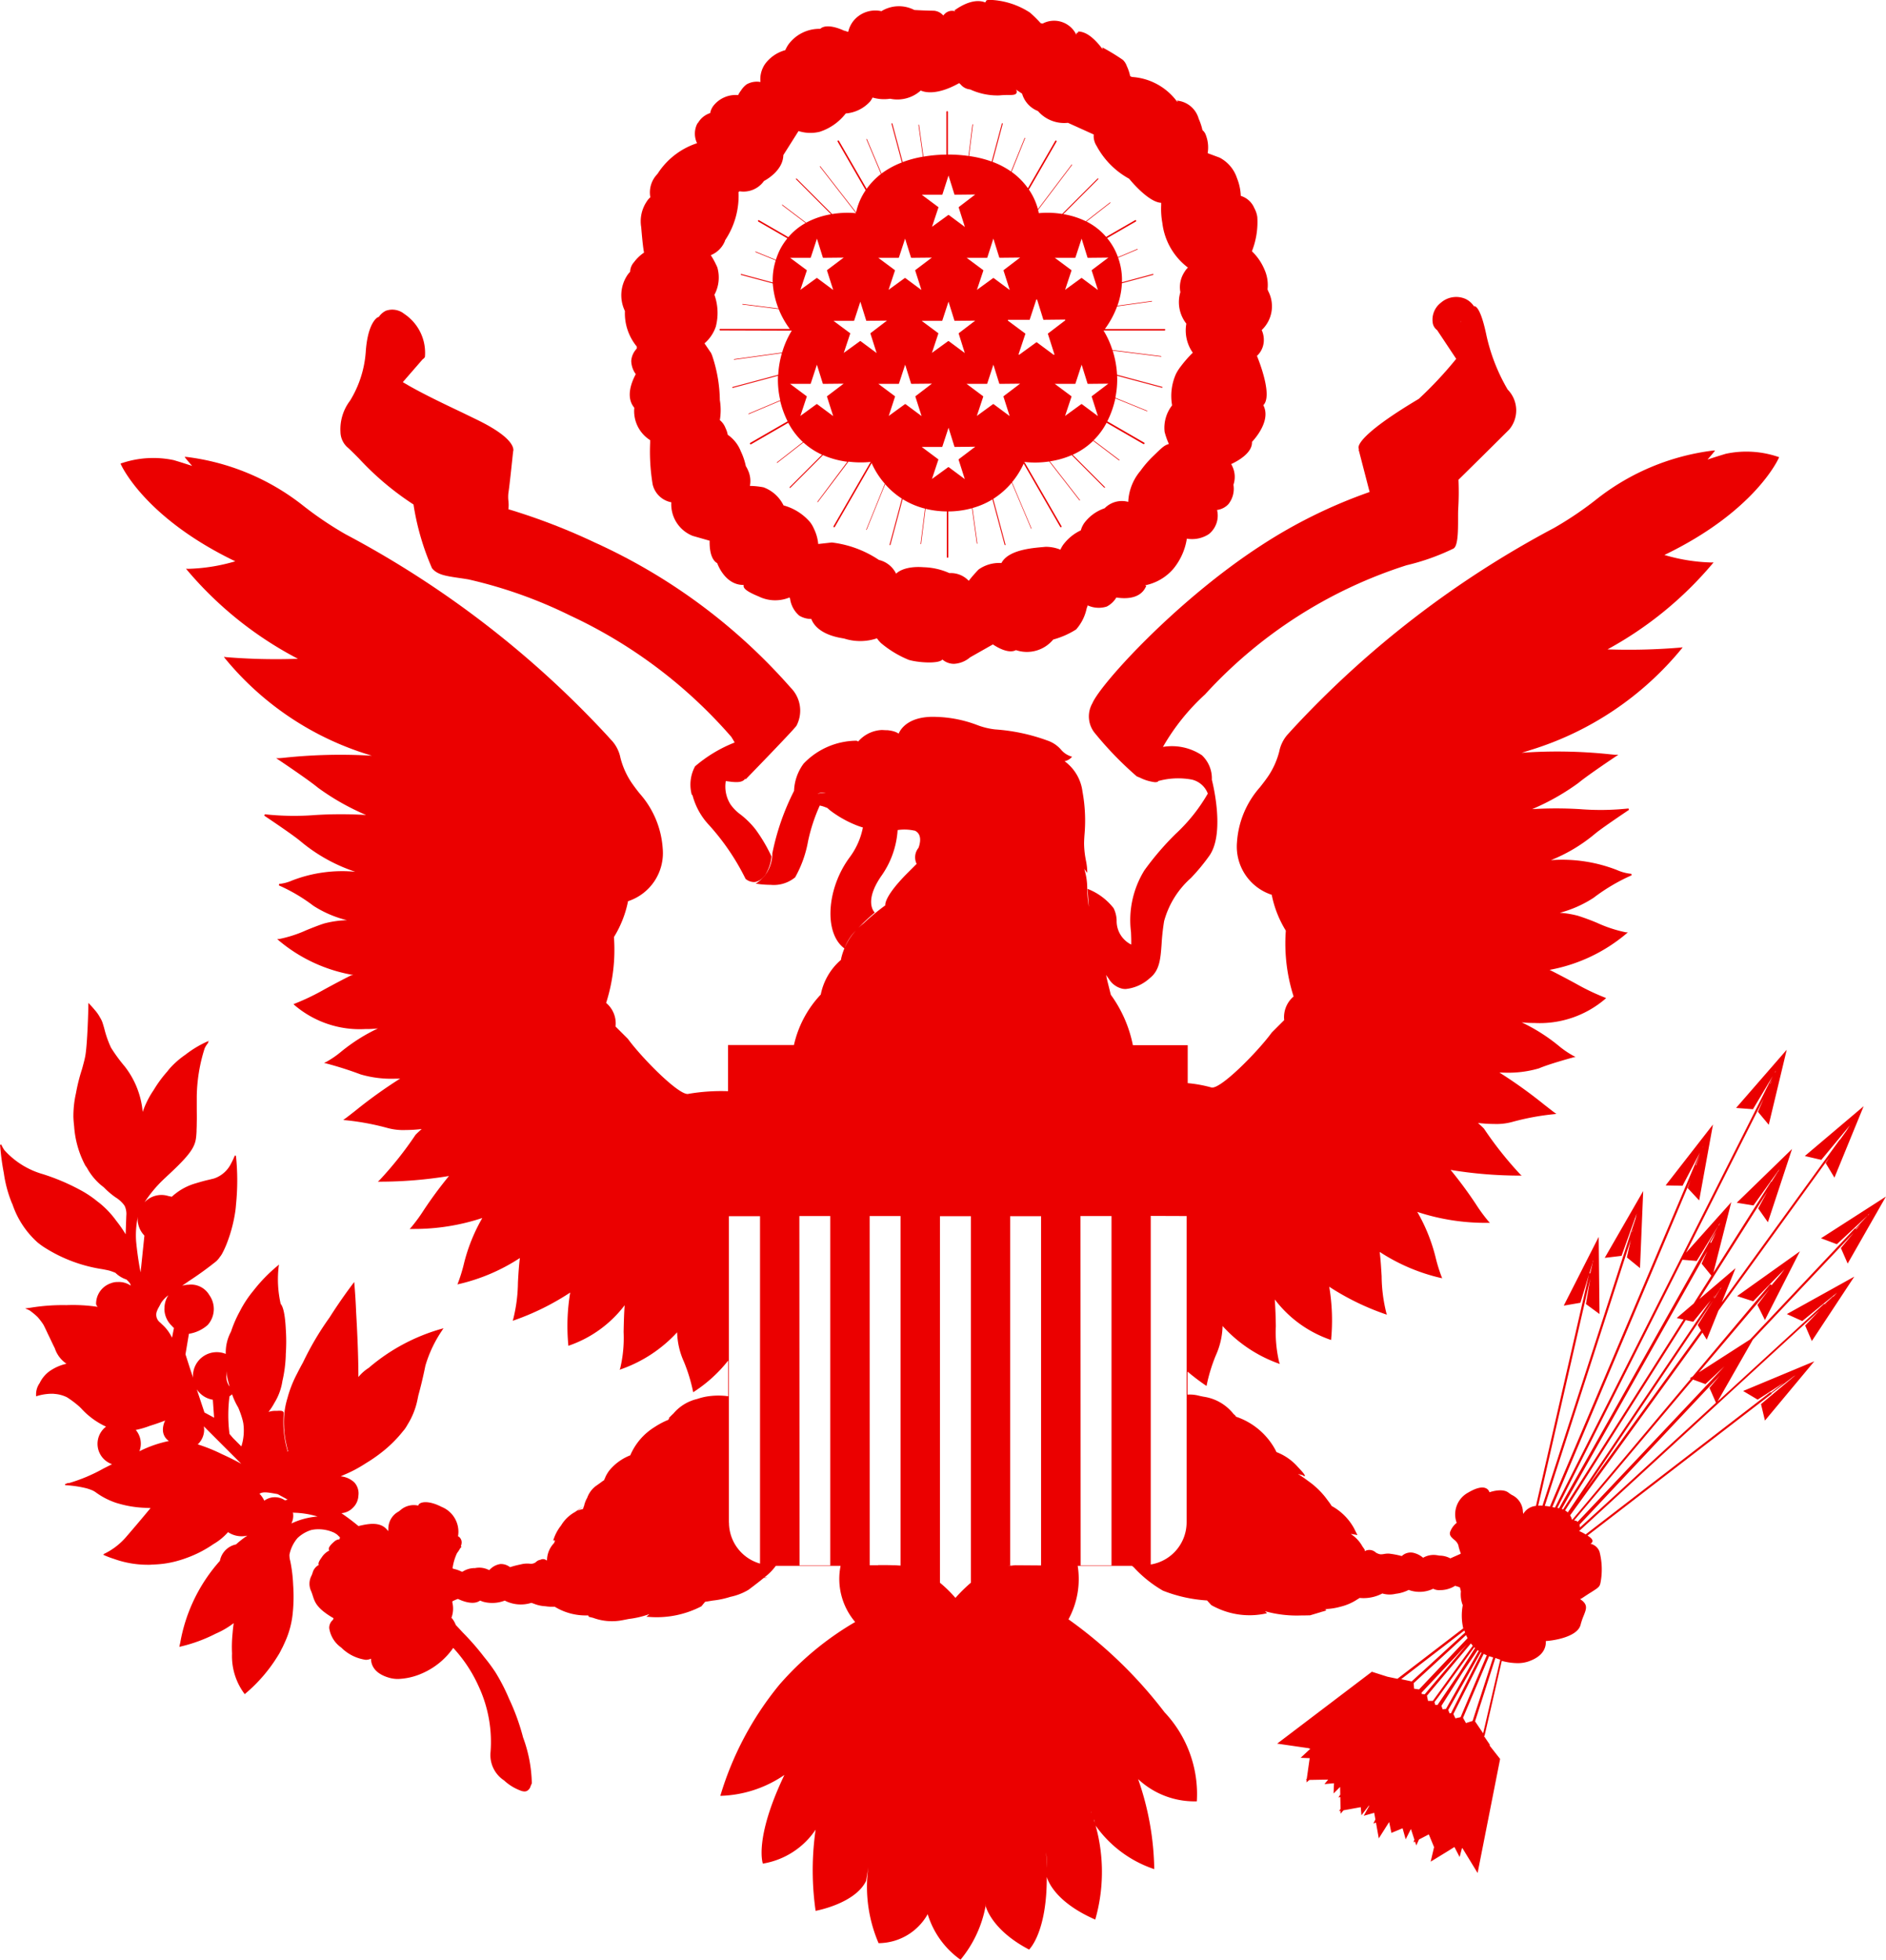
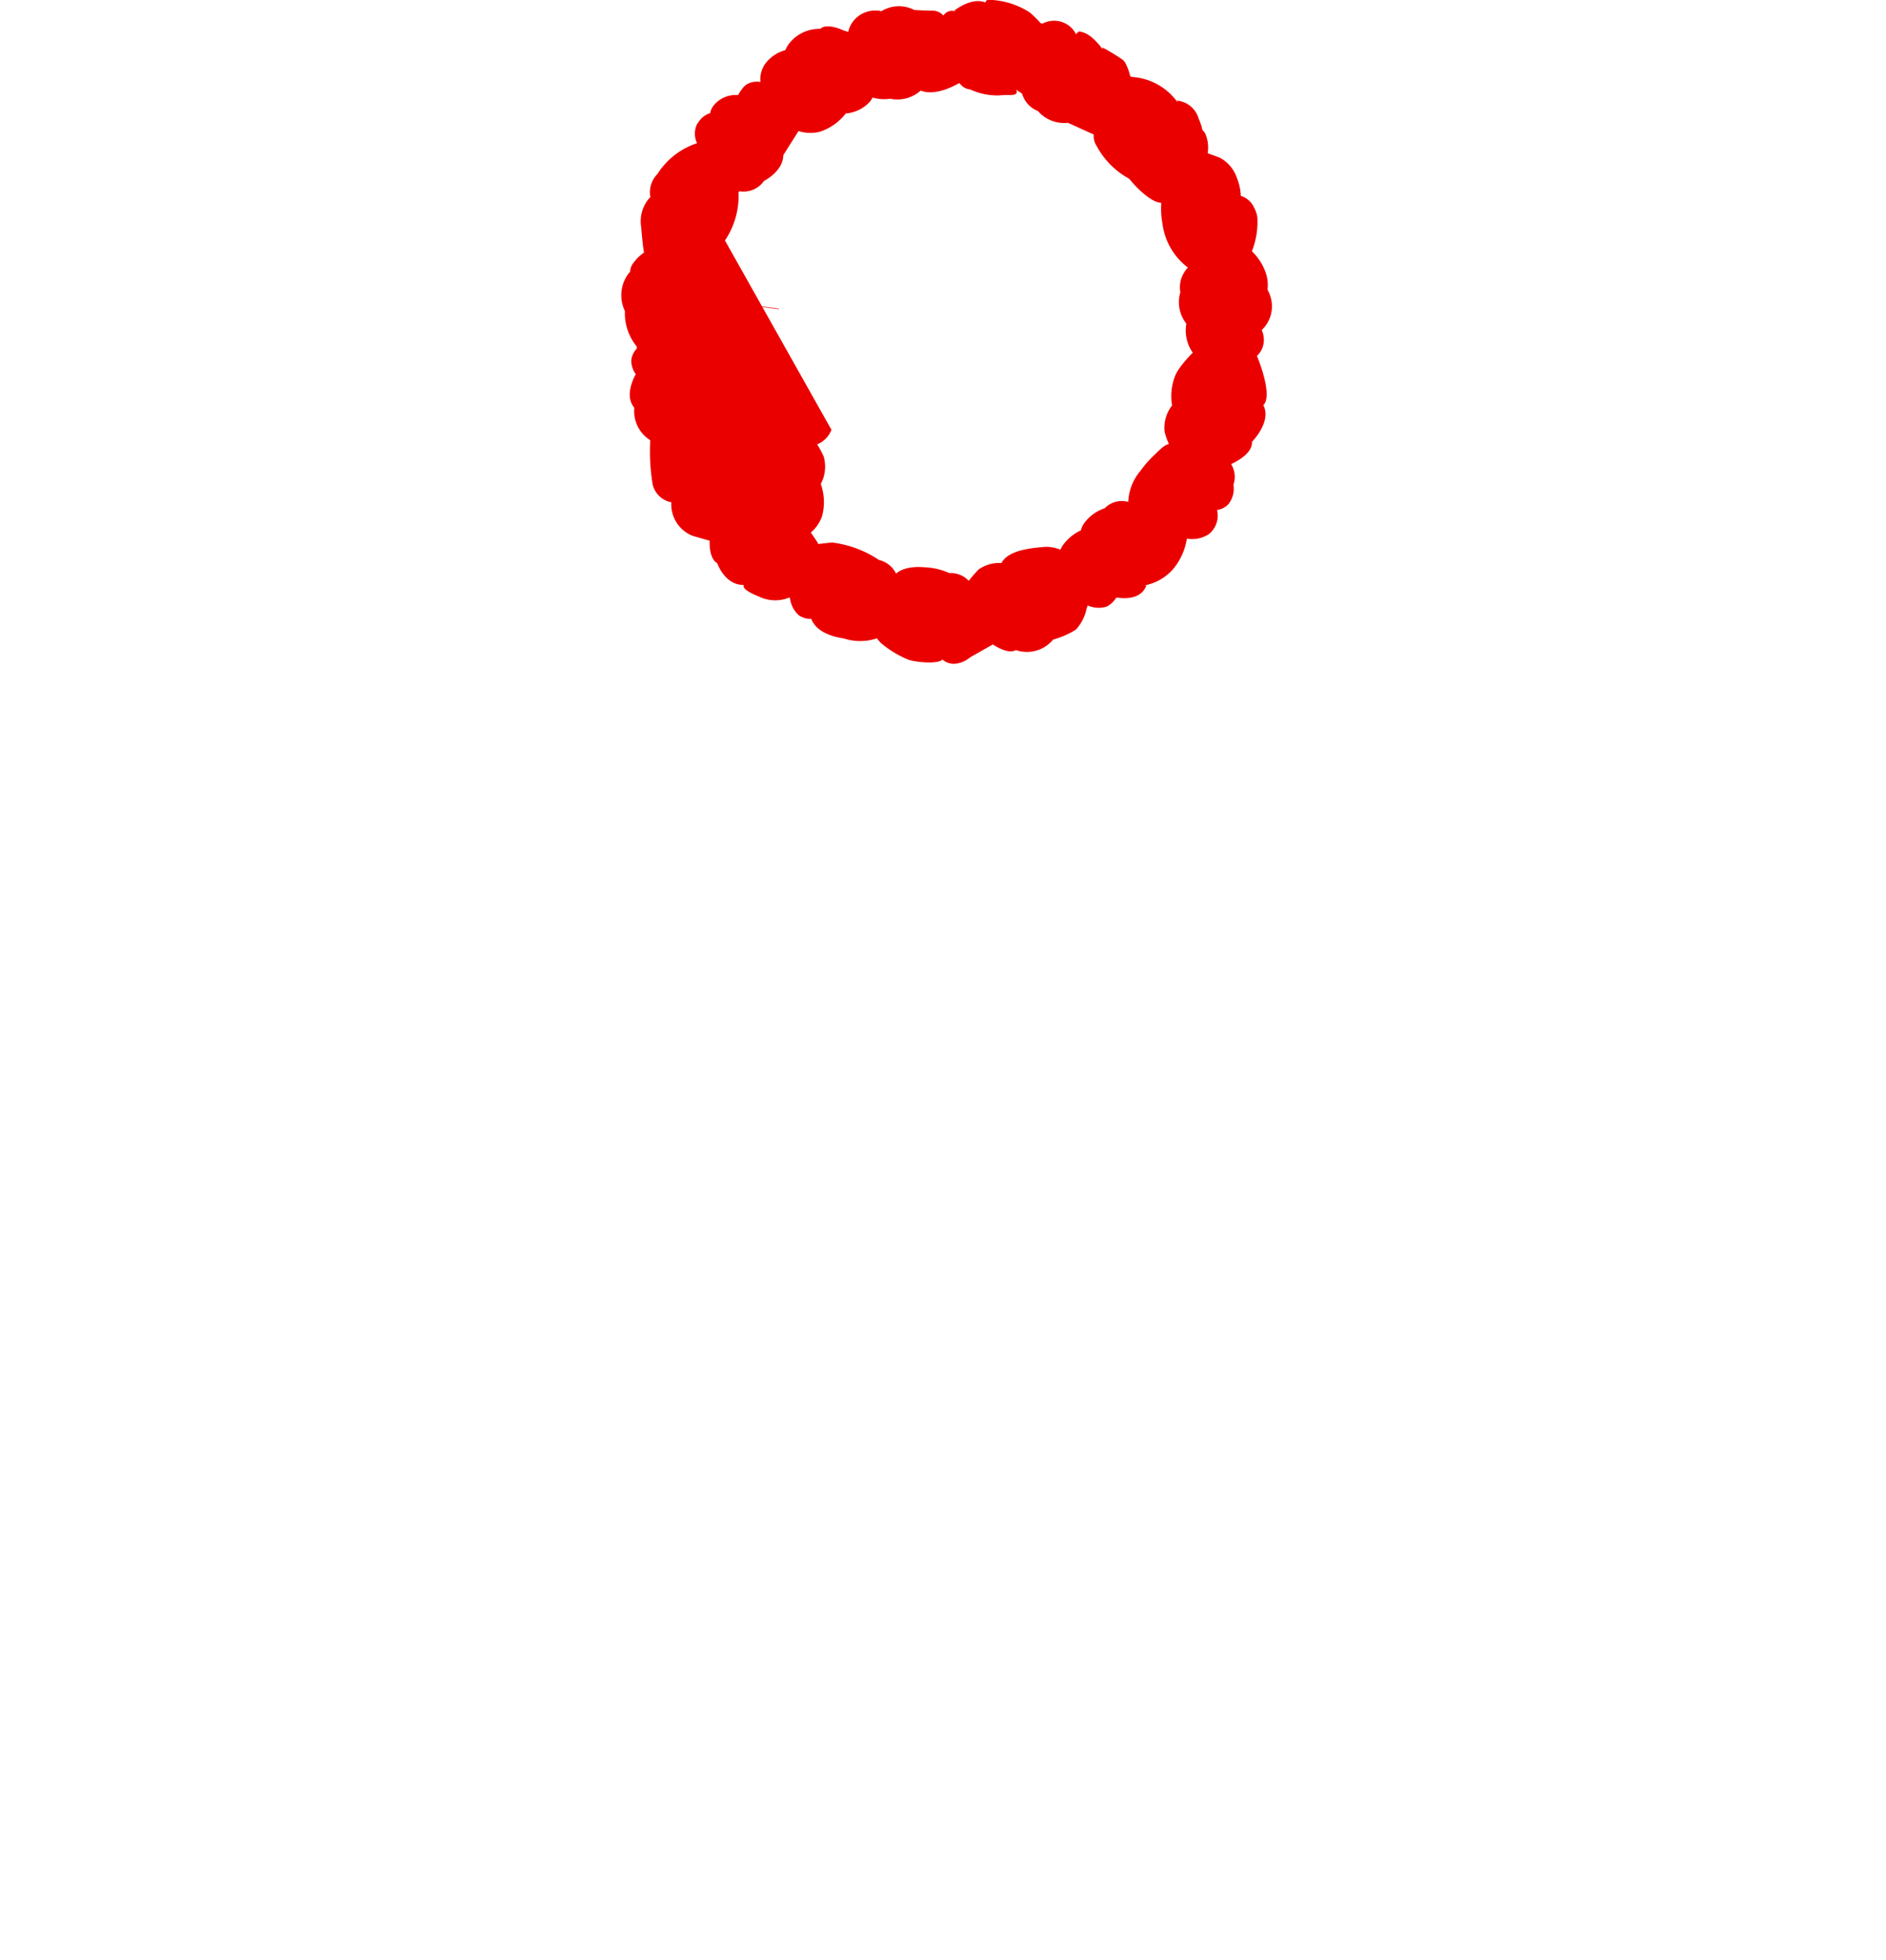
<svg xmlns="http://www.w3.org/2000/svg" width="83.361" height="86.601" viewBox="0 0 83.361 86.601">
  <g data-name="Group 129915" fill="#eb0000">
-     <path data-name="Path 11963" d="M27.743 12.137a1.6 1.6 0 0 0-.121 1.605 2.309 2.309 0 0 0 .523 1.568l.006.073-.042.06a.852.852 0 0 0-.208.507 1.036 1.036 0 0 0 .2.581c-.184.342-.456 1.01-.071 1.476l.006.008a1.517 1.517 0 0 0 .7 1.431v.123a8.86 8.86 0 0 0 .111 1.831 1.047 1.047 0 0 0 .825.792 1.5 1.5 0 0 0 .946 1.484l.749.214c-.007.174-.007.8.334.992.053.144.39.962 1.155.962h.016a.125.125 0 0 0-.006.028c-.009.093.059.232.667.48a1.657 1.657 0 0 0 1.361.046l.026.043a1.2 1.2 0 0 0 .409.76 1.013 1.013 0 0 0 .531.145c.1.271.414.681 1.323.843l.133.024a2.312 2.312 0 0 0 1.444-.011 1.646 1.646 0 0 0 .181.211 4.6 4.6 0 0 0 1.227.741c.4.122 1.324.186 1.487-.015a.775.775 0 0 0 .51.19 1.185 1.185 0 0 0 .713-.287l1.008-.571c.132.09.672.436 1.019.252a1.509 1.509 0 0 0 1.647-.467 3.718 3.718 0 0 0 1.011-.445 2.017 2.017 0 0 0 .464-.917l.024-.077c.008-.009.013-.021.021-.029h-.01c0-.014.01-.03.014-.041a1.174 1.174 0 0 0 .841.052 1.047 1.047 0 0 0 .425-.4c.368.059 1.042.082 1.3-.466l.023-.05-.053-.023a2.213 2.213 0 0 0 1.264-.746 2.757 2.757 0 0 0 .582-1.316 1.35 1.35 0 0 0 .973-.2 1.049 1.049 0 0 0 .363-1.067.834.834 0 0 0 .5-.255 1.089 1.089 0 0 0 .224-.86 1.074 1.074 0 0 0-.049-.812.645.645 0 0 0-.051-.1c.245-.112.945-.478.92-.981.127-.134.854-.951.5-1.621.412-.4-.154-1.866-.281-2.178a.949.949 0 0 0 .3-.611 1.051 1.051 0 0 0-.09-.53 1.444 1.444 0 0 0 .285-1.726l-.027-.075a1.673 1.673 0 0 0-.14-.883c-.008-.021-.018-.042-.027-.062l-.017-.035a2.349 2.349 0 0 0-.507-.7 3.519 3.519 0 0 0 .239-1.51 1.152 1.152 0 0 0-.131-.395.95.95 0 0 0-.6-.543 2.312 2.312 0 0 0-.168-.784 1.573 1.573 0 0 0-.77-.907l-.526-.195a1.509 1.509 0 0 0-.076-.789.484.484 0 0 0-.153-.229 2.544 2.544 0 0 0-.166-.5 1.1 1.1 0 0 0-.965-.805l.032.056h-.015a2.685 2.685 0 0 0-2-1.1l-.081-.034a2.011 2.011 0 0 0-.15-.449.672.672 0 0 0-.178-.276 9.411 9.411 0 0 0-.911-.553l.042.072-.026-.014-.029-.016c-.283-.373-.658-.739-1.048-.738v.053h-.065v.036c-.007 0-.013.019-.019.048a1.087 1.087 0 0 0-1.488-.487l-.084-.02a5.412 5.412 0 0 0-.476-.468 3.46 3.46 0 0 0-1.635-.554c-.208-.024-.33.006-.31.077a.13.13 0 0 0-.035.028c-.191-.079-.646-.158-1.367.361h.052l-.036.024a.448.448 0 0 0-.435.125.3.3 0 0 0-.061.071.611.611 0 0 0-.424-.214c-.281 0-.7-.023-.857-.031a1.479 1.479 0 0 0-1.455.052l.057.014a1.245 1.245 0 0 0-1.3.423 1.208 1.208 0 0 0-.221.461l-.014.018a1.245 1.245 0 0 0-.185-.06s-.728-.361-1.042-.076a1.7 1.7 0 0 0-1.391.671 1.336 1.336 0 0 0-.152.271 1.647 1.647 0 0 0-.887.6 1.186 1.186 0 0 0-.212.807.912.912 0 0 0-.612.105.99.99 0 0 0-.25.273 1.033 1.033 0 0 0-.123.2 1.256 1.256 0 0 0-1.081.456.765.765 0 0 0-.141.273l-.015.053.021.006a.972.972 0 0 0-.549.424.724.724 0 0 0-.046.058.973.973 0 0 0-.006.856 3.283 3.283 0 0 0-1.712 1.3c-.008.011-.012.021-.019.031s-.023.027-.034.043a1.166 1.166 0 0 0-.3 1.015.79.79 0 0 0-.159.187 1.567 1.567 0 0 0-.245 1.133c.059.712.1 1.007.126 1.124a1.788 1.788 0 0 0-.44.419.66.66 0 0 0-.175.43.965.965 0 0 0-.109.128Zm4.3-1.512a3.537 3.537 0 0 0 .6-2.139l.045-.035a1.108 1.108 0 0 0 1.08-.455c.1-.052.843-.463.855-1.143l.672-1.063a1.72 1.72 0 0 0 .937.032 2.385 2.385 0 0 0 1.15-.809 1.618 1.618 0 0 0 1.086-.541 1.231 1.231 0 0 0 .1-.163 1.78 1.78 0 0 0 .775.053A1.547 1.547 0 0 0 40.697 4c.151.069.688.234 1.68-.317l.02-.011.066.063a.615.615 0 0 0 .417.216 2.864 2.864 0 0 0 1.3.264 3.039 3.039 0 0 1 .374-.017c.208 0 .345 0 .38-.1a.15.15 0 0 0-.029-.141l.272.182a1.172 1.172 0 0 0 .7.767 1.532 1.532 0 0 0 1.325.52l1.141.516a.8.8 0 0 0 .124.5 3.587 3.587 0 0 0 1.441 1.455c.094.115.862 1.038 1.416 1.063v.111a3.454 3.454 0 0 0 .052.784 2.9 2.9 0 0 0 1.13 1.967.858.858 0 0 0-.141.177 1.223 1.223 0 0 0-.193.91 1.538 1.538 0 0 0 .264 1.391 1.708 1.708 0 0 0 .285 1.283 5.361 5.361 0 0 0-.54.618 2.037 2.037 0 0 0-.2.313 2.381 2.381 0 0 0-.174 1.395 1.615 1.615 0 0 0-.332 1.168 3.184 3.184 0 0 0 .19.539c-.217.061-.317.172-.68.522a4.69 4.69 0 0 0-.579.667 2.268 2.268 0 0 0-.538 1.369 1.066 1.066 0 0 0-1.043.282 1.859 1.859 0 0 0-.84.575 1.017 1.017 0 0 0-.212.4 2.062 2.062 0 0 0-.719.56 1.147 1.147 0 0 0-.183.294 1.736 1.736 0 0 0-.657-.126c-.411.044-1.6.085-1.942.7l-.013.017a1.569 1.569 0 0 0-1.005.285 6.418 6.418 0 0 0-.436.5 1.086 1.086 0 0 0-.855-.34 2.967 2.967 0 0 0-1.136-.26c-.916-.071-1.219.286-1.219.286a1.135 1.135 0 0 0-.76-.608 4.748 4.748 0 0 0-2.082-.771l-.6.067a1.959 1.959 0 0 0-.193-.68 1.317 1.317 0 0 0-.162-.279 2.355 2.355 0 0 0-1.178-.746 1.609 1.609 0 0 0-.887-.8 3.48 3.48 0 0 0-.6-.062 1.133 1.133 0 0 0-.089-.7 1.116 1.116 0 0 0-.091-.173 2.887 2.887 0 0 0-.222-.655 1.589 1.589 0 0 0-.578-.731 1.061 1.061 0 0 0-.093-.283.856.856 0 0 0-.256-.365 2.713 2.713 0 0 0 0-.885 6.406 6.406 0 0 0-.352-2l-.007-.011-.027-.065-.292-.43a1.688 1.688 0 0 0 .5-.741 2.39 2.39 0 0 0-.062-1.405 1.615 1.615 0 0 0 .13-1.206 1.222 1.222 0 0 0-.057-.126 3.331 3.331 0 0 0-.234-.418 1.131 1.131 0 0 0 .633-.644Z" />
-     <path data-name="Path 11965" d="M34.966 14.608c.006 0 .006-.008.011-.011l.015.018a3.885 3.885 0 0 0-.422.96l-2.124.294a.013.013 0 0 0 0 .025l2.114-.292a4.271 4.271 0 0 0-.163.957l-2.014.539a.02.02 0 0 0-.015.025.02.02 0 0 0 .02.015l2-.536a4 4 0 0 0 .1 1.086s-.006-.006-.01 0l-1.387.585a.013.013 0 0 0-.007.017.013.013 0 0 0 .012.008l1.387-.585v-.008a4.145 4.145 0 0 0 .329.909l-1.65.953a.033.033 0 0 0-.012.046.034.034 0 0 0 .029.017.031.031 0 0 0 .017 0l1.646-.951a3.143 3.143 0 0 0 .648.852l-1.153.9a.013.013 0 0 0 0 .018.012.012 0 0 0 .01 0h.008l1.155-.9a3.134 3.134 0 0 0 .825.541l-1.431 1.432a.021.021 0 0 0 0 .029.021.021 0 0 0 .029 0l1.442-1.443a3.935 3.935 0 0 0 1.078.293l-1.322 1.765a.012.012 0 0 0 0 .018h.008a.012.012 0 0 0 .01 0l1.352-1.788a4.3 4.3 0 0 0 .981.012l-1.639 2.839a.033.033 0 0 0 .012.046.032.032 0 0 0 .017 0 .033.033 0 0 0 .029-.017l1.625-2.816a3.592 3.592 0 0 0 .584.913l-.822 2.024a.013.013 0 0 0 .007.017.013.013 0 0 0 .012-.008l.818-2.012a3.536 3.536 0 0 0 .738.636l-.544 2.032a.021.021 0 0 0 .014.025h.005a.02.02 0 0 0 .019-.015l.541-2.019a3.472 3.472 0 0 0 .986.418l-.194 1.556a.013.013 0 0 0 .011.014.012.012 0 0 0 .013-.011l.194-1.552a4.012 4.012 0 0 0 .94.117v2.007a.034.034 0 1 0 .067 0v-2.006a4 4 0 0 0 1.045-.142l.216 1.558a.012.012 0 0 0 .012.011.013.013 0 0 0 .011-.015l-.216-1.562a3.475 3.475 0 0 0 .883-.382l.538 2.006a.02.02 0 0 0 .019.015h.005a.021.021 0 0 0 .014-.025l-.541-2.019a3.549 3.549 0 0 0 .816-.715l.856 2.029a.013.013 0 0 0 .012.008.012.012 0 0 0 .007-.017l-.861-2.04a3.565 3.565 0 0 0 .516-.824l1.613 2.794a.034.034 0 0 0 .029.017.033.033 0 0 0 .017 0 .033.033 0 0 0 .012-.046l-1.632-2.825h-.011v-.013a4.254 4.254 0 0 0 1.1-.02l1.339 1.72a.012.012 0 0 0 .01 0h.008a.013.013 0 0 0 0-.018l-1.329-1.708a3.891 3.891 0 0 0 .969-.275l1.435 1.437a.022.022 0 0 0 .014.006.02.02 0 0 0 .014-.034l-1.424-1.426a3.118 3.118 0 0 0 .916-.623s0 .01 0 .014l1.133.857a.01.01 0 0 0 .008 0 .013.013 0 0 0 .008-.023l-1.133-.857h-.012a3.135 3.135 0 0 0 .579-.781l1.63.942a.031.031 0 0 0 .017 0 .034.034 0 0 0 .029-.017.033.033 0 0 0-.012-.046l-1.632-.943a4.142 4.142 0 0 0 .356-1.013l1.4.568a.013.013 0 0 0 0-.025l-1.4-.57a3.966 3.966 0 0 0 .078-.972l1.979.529h.005a.02.02 0 0 0 .019-.015.02.02 0 0 0-.014-.025l-1.991-.533a4.284 4.284 0 0 0-.194-1.066l2.14.267a.013.013 0 0 0 0-.025l-2.152-.269a3.849 3.849 0 0 0-.389-.857l.006-.006h2.69a.034.034 0 0 0 0-.067h-2.638a4.038 4.038 0 0 0 .54-1l1.532-.212a.012.012 0 0 0 .01-.014.012.012 0 0 0-.014-.011l-1.517.21a3.387 3.387 0 0 0 .2-.994l1.377-.369a.02.02 0 0 0-.01-.039l-1.365.366a2.9 2.9 0 0 0-.169-1.086l.859-.363a.013.013 0 0 0-.01-.023l-.856.362a3.083 3.083 0 0 0-.165-.374 2.775 2.775 0 0 0-.315-.468l1.27-.733a.034.034 0 0 0 .012-.046.033.033 0 0 0-.046-.012l-1.279.738a2.8 2.8 0 0 0-.869-.679l1.055-.822a.013.013 0 0 0-.016-.02l-1.065.83a3.624 3.624 0 0 0-1-.315l1.544-1.544a.02.02 0 1 0-.028-.028l-1.564 1.563a4.117 4.117 0 0 0-1.034-.034s-.008-.055-.03-.144l1.5-1.984a.013.013 0 0 0 0-.018.012.012 0 0 0-.018 0l-1.489 1.969a2.886 2.886 0 0 0-.4-.866l1.224-2.12a.034.034 0 0 0-.058-.033l-1.209 2.094a3.1 3.1 0 0 0-.723-.723l.6-1.485a.013.013 0 0 0-.007-.017.013.013 0 0 0-.017.007l-.6 1.48a3.625 3.625 0 0 0-.817-.427l.451-1.682a.02.02 0 1 0-.039-.01l-.45 1.679a4.808 4.808 0 0 0-1-.243l.173-1.391a.013.013 0 0 0-.011-.014.014.014 0 0 0-.014.011l-.173 1.39a6.559 6.559 0 0 0-.91-.063V4.951a.034.034 0 1 0-.067 0V6.83a6.52 6.52 0 0 0-1.013.09l-.195-1.4a.012.012 0 0 0-.014-.011.013.013 0 0 0-.011.015l.194 1.4a4.8 4.8 0 0 0-.892.238l-.455-1.7a.02.02 0 0 0-.039.01l.457 1.707a3.68 3.68 0 0 0-.9.49l-.642-1.52a.012.012 0 0 0-.017-.007.013.013 0 0 0-.007.017l.644 1.527a3.1 3.1 0 0 0-.634.658l-1.224-2.119a.033.033 0 1 0-.058.033l1.239 2.146a2.758 2.758 0 0 0-.423.976l-1.579-2.029a.013.013 0 1 0-.02.016l1.593 2.047v.005a4.122 4.122 0 0 0-1.054.038L35.213 7.89a.02.02 0 0 0-.028.028l1.547 1.548a3.545 3.545 0 0 0-1.1.373l-1.048-.793a.013.013 0 0 0-.015.021l1.039.786a2.764 2.764 0 0 0-.763.625l-1.294-.747a.033.033 0 0 0-.033.058l1.285.742a2.8 2.8 0 0 0-.308.459 3.052 3.052 0 0 0-.2.489l-.89-.363a.013.013 0 0 0-.017.007.013.013 0 0 0 .007.017l.892.363a2.909 2.909 0 0 0-.133.976l-1.388-.372a.02.02 0 1 0-.01.039l1.4.375a3.828 3.828 0 0 0 .752 2.01h-3.077a.034.034 0 0 0 0 .067Zm6.958-6.853.26.832a.022.022 0 0 0 .021.016l.9-.01-.722.552a.023.023 0 0 0-.008.025l.273.857-.71-.527a.02.02 0 0 0-.013 0 .023.023 0 0 0-.013 0l-.717.52.282-.849a.022.022 0 0 0-.008-.025l-.727-.542h.892a.022.022 0 0 0 .021-.015Zm1.983 2.786.26.832a.023.023 0 0 0 .021.016l.9-.009-.723.551a.023.023 0 0 0-.008.025l.274.857-.709-.527a.023.023 0 0 0-.013 0 .024.024 0 0 0-.013 0l-.716.521.283-.85a.023.023 0 0 0-.008-.025l-.728-.541h.892a.023.023 0 0 0 .021-.015Zm-1.528 9.747a.023.023 0 0 0-.008.025l.273.855-.709-.527a.02.02 0 0 0-.013 0 .02.02 0 0 0-.013 0l-.717.521.282-.849a.023.023 0 0 0-.008-.025l-.727-.542h.892a.022.022 0 0 0 .021-.015l.273-.833.26.833a.023.023 0 0 0 .021.015l.9-.01Zm-2.82-2.761a.023.023 0 0 0-.008-.025l-.728-.543h.891a.022.022 0 0 0 .021-.015l.273-.833.26.832a.023.023 0 0 0 .022.016l.9-.009-.721.552a.022.022 0 0 0-.008.025l.273.856-.709-.527a.024.024 0 0 0-.013 0 .021.021 0 0 0-.013 0l-.717.521Zm3.085-1.93-.71-.526a.022.022 0 0 0-.013 0 .022.022 0 0 0-.013 0l-.717.52.282-.85a.023.023 0 0 0-.008-.025l-.727-.541h.892a.022.022 0 0 0 .021-.015l.273-.833.26.832a.023.023 0 0 0 .021.016l.9-.009-.722.551a.023.023 0 0 0-.008.025Zm-2.183-3.667a.023.023 0 0 0-.008.025l.274.857-.711-.527a.023.023 0 0 0-.013 0 .022.022 0 0 0-.013 0l-.716.521.282-.85a.023.023 0 0 0-.008-.025l-.728-.541h.892a.022.022 0 0 0 .021-.015l.272-.832.26.832a.023.023 0 0 0 .021.016l.9-.009Zm-2.157 2.244.9-.009-.722.551a.022.022 0 0 0-.008.025l.273.857-.709-.526a.024.024 0 0 0-.013 0 .022.022 0 0 0-.013 0l-.717.52.283-.85a.023.023 0 0 0-.008-.025l-.728-.541h.892a.023.023 0 0 0 .021-.015l.272-.832.259.832a.023.023 0 0 0 .021.016Zm-1.742 3.328a.022.022 0 0 0-.008.025l.273.856-.71-.527a.024.024 0 0 0-.013 0 .021.021 0 0 0-.013 0l-.715.521.282-.849a.023.023 0 0 0-.008-.025l-.728-.543h.892a.023.023 0 0 0 .021-.015l.272-.833.26.832a.023.023 0 0 0 .022.016l.9-.009Zm0-5.572a.023.023 0 0 0-.008.025l.274.857-.709-.527a.023.023 0 0 0-.013 0 .024.024 0 0 0-.013 0l-.716.521.283-.85a.022.022 0 0 0-.008-.025l-.729-.541h.893a.022.022 0 0 0 .021-.015l.272-.832.26.832a.023.023 0 0 0 .021.016l.9-.009Zm7.8 5.572a.022.022 0 0 0-.008.025l.273.856-.71-.527a.024.024 0 0 0-.013 0 .021.021 0 0 0-.013 0l-.715.521.282-.849a.023.023 0 0 0-.008-.025l-.727-.543h.892a.022.022 0 0 0 .021-.015l.272-.833.259.832a.023.023 0 0 0 .022.016l.9-.009Zm3.9-5.572a.023.023 0 0 0-.008.025l.273.857-.709-.527a.022.022 0 0 0-.013 0 .024.024 0 0 0-.013 0l-.715.521.281-.85a.022.022 0 0 0-.008-.025l-.728-.541h.892a.023.023 0 0 0 .021-.015l.272-.832.26.832a.02.02 0 0 0 .022.016l.9-.009Zm0 5.572a.022.022 0 0 0-.008.025l.273.856-.709-.527a.024.024 0 0 0-.013 0 .021.021 0 0 0-.013 0l-.716.521.283-.849a.023.023 0 0 0-.008-.025l-.729-.543h.892a.023.023 0 0 0 .021-.015l.273-.833.26.832a.021.021 0 0 0 .021.016l.9-.009Zm-2.461-4.257a.023.023 0 0 1 .021-.015.023.023 0 0 1 .021.016l.275.883.946-.01a.023.023 0 0 1 .021.015.023.023 0 0 1-.008.025l-.763.582.289.908a.023.023 0 0 1-.008.025.022.022 0 0 1-.013 0 .023.023 0 0 1-.013 0l-.752-.558-.759.551a.023.023 0 0 1-.026 0 .022.022 0 0 1-.008-.025l.3-.9-.77-.572a.023.023 0 0 1-.008-.025.023.023 0 0 1 .021-.015h.943Z" />
-     <path data-name="Path 11966" d="M15.337 19.745c.128.109.305.288.53.514a12.689 12.689 0 0 0 2.41 2.03 11.276 11.276 0 0 0 .818 2.816c.231.288.606.343 1.175.427.132.019.281.041.44.068a20.322 20.322 0 0 1 4.5 1.6 21.369 21.369 0 0 1 7.113 5.355s.065.1.149.25a6.114 6.114 0 0 0-1.75 1.052 1.7 1.7 0 0 0-.142 1.269l.027-.006v.006a3.043 3.043 0 0 0 .675 1.264 10.358 10.358 0 0 1 1.668 2.432v.005a.6.6 0 0 0 .369.144.476.476 0 0 0 .075-.006.737.737 0 0 0 .493-.421 1.789 1.789 0 0 0 .212-.706 7.022 7.022 0 0 0-.7-1.188 3.75 3.75 0 0 0-.667-.663 1.913 1.913 0 0 1-.445-.449 1.478 1.478 0 0 1-.207-1.029c.379.053.711.1.853-.1l.03.019c.086-.088 2.1-2.158 2.242-2.366a1.434 1.434 0 0 0-.258-1.68 25.564 25.564 0 0 0-8.659-6.414 27.324 27.324 0 0 0-3.817-1.469 1.563 1.563 0 0 0 0-.374 1.572 1.572 0 0 1 0-.342c.042-.248.167-1.432.2-1.753a.458.458 0 0 0 .008-.078c.02-.048.166-.526-1.474-1.347-.224-.112-.5-.243-.822-.4-.825-.392-1.848-.878-2.579-1.322l.877-1.008a.307.307 0 0 0 .1-.1 2.065 2.065 0 0 0-.912-1.906.842.842 0 0 0-.817-.138.8.8 0 0 0-.319.288v-.018l-.04.02c-.018.009-.442.235-.528 1.536a4.749 4.749 0 0 1-.694 2.147 2.087 2.087 0 0 0-.422 1.389.933.933 0 0 0 .288.652Zm16.311 14.7Z" />
-     <path data-name="Path 11967" d="m80.083 59.249 1.876-2.845-2.98 1.654.682.308 1.536-1.254-.164.172c-.008 0-.016-.007-.023 0l-.362.331a.043.043 0 0 0-.042.008l-4.692 4.3 1.563-2.737 4.452-4.717-.562.671.3.686 1.69-2.959-2.868 1.841.7.263 1.369-1.273-.551.582a.045.045 0 0 0-.039.012l-4.612 4.886-2.266 1.455 3.12-3.682-.533.7.332.67 1.547-3.036-2.777 1.978.712.23 1.386-1.418-.179.236-.4.476a.041.041 0 0 0-.013-.024.047.047 0 0 0-.066.006l-3.4 4.042-.131.084.046.017-5.249 6.243v-.005a.65.65 0 0 0-.086-.2l5.849-8.072.19.311.52-1.291 4.9-6.765-.162.255.386.641 1.291-3.154-2.6 2.2.729.17 1.264-1.527-.155.244-.283.392a.047.047 0 0 0-.025.015l-5.2 7.17.608-1.51-1.6 1.365 3-4.736-.4.73.43.612 1.067-3.236-2.444 2.375.739.119 1.154-1.613-.066.122h-.01l-.281.442a.047.047 0 0 0-.033.02l-2.535 4 .79-3.116-2 2.234 3.436-6.816-.258.588.479.574.794-3.314-2.238 2.571.746.057.871-1.46-.179.354-1.455 2.887-2.442 4.837-.024.027h.01l-5.533 10.955-.055-.01-.061-.011 6.106-14.434-.126.337.51.547.61-3.353-2.093 2.69.748.016.77-1.47-6.632 15.644a3.263 3.263 0 0 0-.227-.032l3.8-11.747-.172.77.581.472.141-3.405-1.7 2.953.743-.088.669-1.866-.05.222-.2.6s-.006 0-.007.008l-1.49 4.611-2.417 7.46a1.718 1.718 0 0 0-.189 0l2.3-10.029-.19 1.123.6.44-.036-3.408-1.544 3.038.737-.127.375-1.247-2.341 10.222a.72.72 0 0 0-.563.358c0-.042-.009-.073-.012-.088a.858.858 0 0 0-.5-.759c-.048-.033-.1-.065-.143-.1-.254-.191-.717-.054-.837-.014a.286.286 0 0 0-.15-.174c-.17-.083-.436-.02-.789.187a1.091 1.091 0 0 0-.509 1.339.89.89 0 0 0-.27.35c-.09.179.03.284.147.386a.545.545 0 0 1 .2.262v.019a2.6 2.6 0 0 0 .106.339c-.022.015-.037.023-.037.023l-.428.19a1 1 0 0 0-.477-.121c-.04-.007-.076-.014-.121-.02a.925.925 0 0 0-.605.114.983.983 0 0 0-.363-.2.571.571 0 0 0-.58.125 3.83 3.83 0 0 0-.551-.107.929.929 0 0 0-.239.017.811.811 0 0 1-.152.013.553.553 0 0 1-.172-.059.376.376 0 0 1-.048-.033.417.417 0 0 0-.476-.048v-.06c-.032-.055-.067-.1-.1-.147a1.519 1.519 0 0 0-.513-.549h.033c.131.021.2.035.205.035l.054.011-.155-.308a2.493 2.493 0 0 0-1-.986h.01s-.06-.1-.17-.24a3.559 3.559 0 0 0-.856-.85l-.022-.017a6.562 6.562 0 0 0-.438-.3l.246.067a.019.019 0 0 0 0 .008.027.027 0 0 0 .027.027h.021l.007-.017c.008-.019.019-.055-.3-.388a2.379 2.379 0 0 0-.946-.661l-.016-.025-.019-.044a3.1 3.1 0 0 0-1.767-1.5l-.015-.019h.023l-.042-.04c-.022-.021-.042-.037-.064-.057l-.008-.009a2.055 2.055 0 0 0-1.315-.754c-.086-.017-.168-.033-.249-.055a1.608 1.608 0 0 0-.464-.038v-1.019a9.5 9.5 0 0 0 .8.609l.041.027.01-.048a7.322 7.322 0 0 1 .4-1.3 3.353 3.353 0 0 0 .3-1.3 6.121 6.121 0 0 0 2.462 1.653l.069.023-.027-.067a5.778 5.778 0 0 1-.15-1.6 22.522 22.522 0 0 0-.046-1.182 5.219 5.219 0 0 0 2.454 1.779l.037.01v-.038a8.935 8.935 0 0 0-.085-2.313 11.234 11.234 0 0 0 2.484 1.213l.064.022-.021-.064a6.914 6.914 0 0 1-.211-1.635c-.021-.363-.043-.73-.086-1.075a8.376 8.376 0 0 0 2.7 1.151l.062.013-.024-.059a7.025 7.025 0 0 1-.249-.791 7.714 7.714 0 0 0-.828-2.082 9.6 9.6 0 0 0 3.051.484h.162l-.055-.055a7.154 7.154 0 0 1-.571-.777 18.454 18.454 0 0 0-1.114-1.507 18.793 18.793 0 0 0 3.053.252h.089l-.067-.059a16.042 16.042 0 0 1-1.6-2.017c-.088-.092-.177-.17-.266-.25a6.41 6.41 0 0 0 .714.045 2.657 2.657 0 0 0 .794-.088 11.1 11.1 0 0 1 1.872-.347l.088-.009-.072-.051c-.1-.071-.26-.2-.461-.354a20.875 20.875 0 0 0-1.986-1.424c.084 0 .168.006.25.006a4.82 4.82 0 0 0 1.493-.189c.48-.205 1.518-.484 1.528-.487l.094-.025-.089-.038a4.14 4.14 0 0 1-.662-.453 7.91 7.91 0 0 0-1.63-1.031c.063.005.124.013.187.017.13.008.256.011.38.011a4.451 4.451 0 0 0 3.129-1.066l.035-.037-.047-.018a9.9 9.9 0 0 1-1.18-.556c-.525-.292-1.1-.585-1.27-.67a7.3 7.3 0 0 0 3.393-1.6l.065-.059h-.087a5.857 5.857 0 0 1-1.281-.422 10.252 10.252 0 0 0-.83-.307 4.194 4.194 0 0 0-.81-.134 5.109 5.109 0 0 0 1.494-.662 8.3 8.3 0 0 1 1.682-.994l-.013-.065a2.046 2.046 0 0 1-.635-.168 6.663 6.663 0 0 0-2.919-.436 7.175 7.175 0 0 0 1.931-1.151l.061-.05c.36-.288 1.449-1.015 1.459-1.022l-.024-.061a11.453 11.453 0 0 1-2.144.03 17.507 17.507 0 0 0-2.114 0 10.244 10.244 0 0 0 2.047-1.158c.412-.344 1.657-1.174 1.67-1.183l.092-.061h-.111c-.036 0-.126-.009-.262-.022a22.185 22.185 0 0 0-3.9-.066c.13-.038.26-.078.4-.124a13.92 13.92 0 0 0 6.671-4.474l.046-.065-.079.013a27.124 27.124 0 0 1-3.242.081 16.187 16.187 0 0 0 4.64-3.785l.047-.061-.077.008a8 8 0 0 1-2.095-.333c4.025-1.938 5.045-4.262 5.056-4.287l.015-.034-.036-.011a4.369 4.369 0 0 0-2.318-.139c-.281.084-.55.169-.812.255.18-.2.288-.338.291-.342l.044-.057h-.072a10.374 10.374 0 0 0-5.1 2.1 15.43 15.43 0 0 1-1.943 1.32 43.513 43.513 0 0 0-11.572 8.9c-.1.109-.168.187-.207.227a1.607 1.607 0 0 0-.37.75 3.52 3.52 0 0 1-.47 1.065c-.128.191-.26.359-.388.521a4.061 4.061 0 0 0-1.01 2.42 2.239 2.239 0 0 0 1.535 2.326 4.778 4.778 0 0 0 .623 1.584 7.688 7.688 0 0 0 .344 2.909 1.2 1.2 0 0 0-.416 1.044l-.548.547c-.606.835-2.3 2.556-2.678 2.426a5.917 5.917 0 0 0-1.038-.188v-1.678h-2.424a5.663 5.663 0 0 0-.975-2.227l-.137-.549a5.391 5.391 0 0 1-.071-.327l.091.136.007.011h.007a.943.943 0 0 0 .62.463.792.792 0 0 0 .139.012 1.846 1.846 0 0 0 1.066-.48c.438-.34.476-.858.523-1.513a9.6 9.6 0 0 1 .111-1.007 3.927 3.927 0 0 1 1.18-1.9 8.564 8.564 0 0 0 .837-1.014c.694-1.04.1-3.305.093-3.328a1.411 1.411 0 0 0-.441-1.087A2.394 2.394 0 0 0 51.402 33a9.608 9.608 0 0 1 1.861-2.32 20.5 20.5 0 0 1 8.905-5.706 9.966 9.966 0 0 0 2.079-.74c.2-.12.2-.8.2-1.345 0-.158 0-.307.007-.419a12.206 12.206 0 0 0 .01-1.273l1-.986c.511-.506 1.039-1.029 1.242-1.233a1.311 1.311 0 0 0-.068-1.768 8.224 8.224 0 0 1-.957-2.483c-.2-.925-.38-1.14-.469-1.186a.077.077 0 0 0-.065-.01.91.91 0 0 0-.379-.328 1.03 1.03 0 0 0-1.083.173.941.941 0 0 0-.349.939.5.5 0 0 0 .185.271l.843 1.268a17.04 17.04 0 0 1-1.653 1.768c-2.277 1.356-2.617 1.918-2.658 2.1a.134.134 0 0 0 0 .086c0 .024.009.042.013.064h-.013a.4.4 0 0 0 .017.065l.467 1.8a22.153 22.153 0 0 0-4.793 2.36c-3.749 2.43-7.107 6.128-7.46 6.974a1.166 1.166 0 0 0 .073 1.275 15.336 15.336 0 0 0 1.888 1.955l.141.058a2.029 2.029 0 0 0 .66.2.381.381 0 0 0 .118-.017l.027-.009-.016-.02a3.308 3.308 0 0 1 1.51-.068 1 1 0 0 1 .7.616 7.576 7.576 0 0 1-1.423 1.783 12.57 12.57 0 0 0-1.381 1.61 4.19 4.19 0 0 0-.591 2.724c.008.2.015.384.01.555a1.162 1.162 0 0 1-.645-1.064 1.3 1.3 0 0 0-.133-.543 2.7 2.7 0 0 0-1.124-.844l-.03-.013.059.8a4.977 4.977 0 0 1-.072-.838 2.917 2.917 0 0 0-.131-.844c.04.057.067.092.071.1l.06.08v-.1A2.745 2.745 0 0 0 48 38.03a4.191 4.191 0 0 1-.084-.746c0-.122.008-.254.019-.408a7.046 7.046 0 0 0-.089-1.9 1.961 1.961 0 0 0-.791-1.344.612.612 0 0 0 .294-.158l.037-.037-.049-.019a.958.958 0 0 1-.442-.3 1.389 1.389 0 0 0-.6-.4 8.365 8.365 0 0 0-2.308-.491 3.2 3.2 0 0 1-.811-.2 5.5 5.5 0 0 0-1.768-.353c-1.26-.06-1.611.556-1.688.74a.413.413 0 0 0-.039-.027l-.012-.006a.518.518 0 0 0-.053-.027l-.024-.01a.77.77 0 0 0-.078-.028l-.017-.005a1.23 1.23 0 0 0-.122-.029l-.037-.006a1.785 1.785 0 0 0-.12-.015h-.05c-.06 0-.124-.008-.2-.008a1.467 1.467 0 0 0-1.036.508.355.355 0 0 0-.076-.035h-.008a3.263 3.263 0 0 0-2.327 1.01 2.149 2.149 0 0 0-.424 1.206 10.761 10.761 0 0 0-.96 2.762 1.569 1.569 0 0 1-.686 1.306l-.055.027.061.01a3.978 3.978 0 0 0 .6.046 1.48 1.48 0 0 0 1.089-.332 5.073 5.073 0 0 0 .571-1.6 7.694 7.694 0 0 1 .516-1.569h.013c.031.006.059.014.087.022l.033.008.078.027.019.007c.025.009.044.018.062.026h.009l.039.019c.023.022.059.053.1.088l.021.017c.046.036.1.077.166.122l.04.027c.067.046.142.094.225.145l.045.026c.089.052.185.106.288.158l.021.01c.1.05.209.1.321.145l.048.02q.141.056.292.1a3.24 3.24 0 0 1-.591 1.327c-1.014 1.376-1.134 3.321-.248 4l.024.018.008-.029a2.173 2.173 0 0 1 .533-.8 8.332 8.332 0 0 1 .783-.743l.019-.015-.018-.016s-.49-.472.325-1.629a3.941 3.941 0 0 0 .7-2h.009a2.022 2.022 0 0 1 .736.028h.017a.407.407 0 0 1 .143.111c.182.227.033.607.016.65a.663.663 0 0 0-.081.707l-.4.4c-1.045 1.046-.987 1.409-.984 1.424V40a9.757 9.757 0 0 0-.966.8 2.748 2.748 0 0 0-.987 1.554l-.006.053a2.71 2.71 0 0 0-.894 1.533 4.76 4.76 0 0 0-1.186 2.231H32.18v2.04a8.627 8.627 0 0 0-1.746.116c-.38.126-2.072-1.592-2.682-2.43l-.545-.544a1.183 1.183 0 0 0-.416-1.043 7.706 7.706 0 0 0 .345-2.909 4.779 4.779 0 0 0 .623-1.584 2.238 2.238 0 0 0 1.533-2.328 4.062 4.062 0 0 0-1.008-2.418 7.543 7.543 0 0 1-.39-.522 3.526 3.526 0 0 1-.47-1.065 1.6 1.6 0 0 0-.37-.75c-.04-.04-.11-.118-.208-.228a43.471 43.471 0 0 0-11.57-8.9 15.431 15.431 0 0 1-1.946-1.32 10.345 10.345 0 0 0-5.1-2.1h-.072l.044.057s.112.142.292.342a31.761 31.761 0 0 0-.812-.255 4.369 4.369 0 0 0-2.318.139l-.036.01.014.034c.01.025 1.03 2.348 5.057 4.286a8.043 8.043 0 0 1-2.1.333l-.077-.008.047.061a16.217 16.217 0 0 0 4.9 3.921 27.057 27.057 0 0 1-3.194-.074l-.079-.013.046.065a13.239 13.239 0 0 0 6.355 4.261c.047.016.091.028.138.043a23.459 23.459 0 0 0-3.843.087 4.48 4.48 0 0 1-.275.023h-.111l.092.061c.013.009 1.32.881 1.753 1.241a10.693 10.693 0 0 0 2.131 1.208 18.344 18.344 0 0 0-2.23 0 12.037 12.037 0 0 1-2.248-.032l-.024.061c.011.008 1.155.77 1.533 1.074l.067.054a7.382 7.382 0 0 0 2.424 1.351 6.144 6.144 0 0 0-2.791.385 1.859 1.859 0 0 1-.575.152l-.012.065a7.576 7.576 0 0 1 1.525.9 4.88 4.88 0 0 0 1.485.638 4.361 4.361 0 0 0-.986.139c-.189.054-.478.17-.786.292a5.61 5.61 0 0 1-1.225.4h-.088l.065.059a6.917 6.917 0 0 0 3.3 1.531l-.076.013v.033l-.006-.033h-.009c-.007 0-.7.352-1.325.7a10.066 10.066 0 0 1-1.179.555l-.047.018.034.037a4.438 4.438 0 0 0 3.126 1.065c.124 0 .252 0 .383-.012.064 0 .125-.011.188-.017a7.912 7.912 0 0 0-1.633 1.034 4.1 4.1 0 0 1-.66.451l-.089.038.094.025a15.727 15.727 0 0 1 1.527.486 4.812 4.812 0 0 0 1.493.189c.082 0 .167 0 .251-.006a20.826 20.826 0 0 0-1.99 1.428c-.2.156-.357.279-.456.35l-.072.051.088.009a11.206 11.206 0 0 1 1.872.346 2.662 2.662 0 0 0 .8.089 6.4 6.4 0 0 0 .709-.044c-.09.081-.181.162-.271.254a15.807 15.807 0 0 1-1.6 2.013l-.067.059h.089a18.833 18.833 0 0 0 3.055-.251 18.352 18.352 0 0 0-1.116 1.51 7.193 7.193 0 0 1-.569.775l-.055.055h.162a9.582 9.582 0 0 0 3.051-.484 7.728 7.728 0 0 0-.829 2.087 7.064 7.064 0 0 1-.247.788l-.025.058.062-.013a8.37 8.37 0 0 0 2.7-1.152c-.044.344-.066.711-.086 1.074a6.911 6.911 0 0 1-.211 1.635l-.021.064.064-.022a11.248 11.248 0 0 0 2.478-1.226 8.944 8.944 0 0 0-.084 2.313v.038l.037-.01a5.224 5.224 0 0 0 2.454-1.78c-.029.392-.038.8-.046 1.182a5.782 5.782 0 0 1-.15 1.6l-.027.067.069-.023a6.117 6.117 0 0 0 2.473-1.63 3.352 3.352 0 0 0 .3 1.3 7.338 7.338 0 0 1 .4 1.3l.01.049.041-.028a6.227 6.227 0 0 0 1.508-1.376v1.58a3.252 3.252 0 0 0-.925.008 2.657 2.657 0 0 0-.448.113 1.952 1.952 0 0 0-1.05.643 3.367 3.367 0 0 0-.172.168l-.04.042h.033l-.052.07a3.443 3.443 0 0 0-.605.32 2.716 2.716 0 0 0-1.071 1.246 2.253 2.253 0 0 0-.937.684.712.712 0 0 0-.045.065 1.387 1.387 0 0 0-.094.163l-.025.021h.018a1.266 1.266 0 0 0-.067.15l-.04.032.039-.029v.007l-.092.065.057-.044c-.042.03-.084.061-.122.091l-.231.164a1.128 1.128 0 0 0-.364.506 1.284 1.284 0 0 0-.141.369v.007a3.535 3.535 0 0 0-.39.249 1.634 1.634 0 0 0-.625.6 1.992 1.992 0 0 0-.346.662h.076c0 .019-.01.037-.015.057l-.024.057a1.112 1.112 0 0 0-.312.748v.021l-.024-.008-.04-.023a.233.233 0 0 0-.224 0 .358.358 0 0 0-.2.1.375.375 0 0 1-.031.024.366.366 0 0 1-.243.05 1.116 1.116 0 0 0-.409.034 4.14 4.14 0 0 0-.464.12.645.645 0 0 0-.427-.139.8.8 0 0 0-.449.228.506.506 0 0 0-.046.043.93.93 0 0 0-.623-.092.987.987 0 0 0-.531.146l-.046.02a1.559 1.559 0 0 0-.361-.13l-.058-.022a2.353 2.353 0 0 1 .193-.665l.029-.043a1.113 1.113 0 0 0 .106-.165c.013-.016.025-.033.039-.047l.03-.031-.029-.025a.634.634 0 0 0 .022-.083.317.317 0 0 0-.117-.346.25.25 0 0 0-.037-.02c0-.006.008-.014.011-.021a1.184 1.184 0 0 0-.726-1.27c-.5-.258-.839-.24-.973-.147a.155.155 0 0 0-.065.088.894.894 0 0 0-.73.155 3.612 3.612 0 0 1-.137.108.857.857 0 0 0-.453.781.723.723 0 0 0-.008.088c-.3-.449-.869-.334-1.313-.228a9.866 9.866 0 0 0-.755-.568.8.8 0 0 0 .515-.246.787.787 0 0 0 .237-.525.724.724 0 0 0-.169-.577 1 1 0 0 0-.615-.28l.151-.068a5.787 5.787 0 0 0 .953-.505 6.749 6.749 0 0 0 .682-.467 5.552 5.552 0 0 0 .968-.952c.027-.032.06-.069.081-.1a1.672 1.672 0 0 0 .12-.191 3.314 3.314 0 0 0 .441-1.108l.032-.155.007-.034c.141-.507.249-1.007.31-1.308a5.556 5.556 0 0 1 .761-1.592v-.006l.041-.057-.073.021a8.47 8.47 0 0 0-3.231 1.728 1.928 1.928 0 0 0-.459.406c0-.945-.052-2.033-.1-2.856a26.283 26.283 0 0 0-.079-1.273l-.005-.069-.043.055a22.91 22.91 0 0 0-1.052 1.518 12.953 12.953 0 0 0-1.166 1.974c-.1.179-.194.362-.291.551a5.166 5.166 0 0 0-.4 1.032 3.615 3.615 0 0 0-.126.579v.008a3.677 3.677 0 0 0-.026.659c0 .071.007.14.013.208v.026a3.919 3.919 0 0 0 .078.5q.038.186.086.364l-.038.021a.116.116 0 0 0 .007-.07 4.485 4.485 0 0 1-.157-1.624.083.083 0 0 0-.023-.07c-.05-.052-.166-.044-.278-.038h-.089a.949.949 0 0 0-.286.048 2.706 2.706 0 0 0 .262-.4 2.546 2.546 0 0 0 .354-.963 5.887 5.887 0 0 0 .149-1.137v-.048a8 8 0 0 0 0-1.124c-.039-.8-.16-1.031-.224-1.1a4.888 4.888 0 0 1-.088-1.668l.016-.073-.057.048a6.954 6.954 0 0 0-1.077 1.107 4.912 4.912 0 0 0-.6.911 5.279 5.279 0 0 0-.391.9 1.933 1.933 0 0 0-.231.977v.006a1.053 1.053 0 0 0-1.45.98c0 .027.006.052.008.078l-.139-.415-.2-.626.151-.9v-.006a1.635 1.635 0 0 0 .83-.388 1.058 1.058 0 0 0 .074-1.321.939.939 0 0 0-.856-.465l-.057.006a1.044 1.044 0 0 0-.292.046l.3-.208a14.915 14.915 0 0 0 1.215-.879 1.127 1.127 0 0 0 .158-.189.922.922 0 0 0 .09-.13 4.1 4.1 0 0 0 .247-.551 6.441 6.441 0 0 0 .348-1.374c.011-.084.02-.177.027-.275a10.4 10.4 0 0 0-.004-2.138h-.008l-.044-.007a3.408 3.408 0 0 1-.166.354 1.3 1.3 0 0 1-.754.658l-.166.041-.065.016a6.319 6.319 0 0 0-.349.089l-.051.015c-.054.016-.11.031-.161.048a2.591 2.591 0 0 0-.925.472c-.052.04-.1.082-.146.125l-.156-.033a1.024 1.024 0 0 0-1.051.28 5.575 5.575 0 0 1 .839-1.01c.054-.052.108-.1.168-.159 1.25-1.149 1.262-1.39 1.294-1.971v-.067c.006-.1.008-.221.009-.343.006-.212 0-.424 0-.628v-.5a7.339 7.339 0 0 1 .347-2.12 1.057 1.057 0 0 1 .165-.258l-.016-.022.047-.058-.094.038a4.725 4.725 0 0 0-.952.576 3.852 3.852 0 0 0-.7.616c-.034.04-.068.083-.1.125a5.424 5.424 0 0 0-.6.817 3.981 3.981 0 0 0-.487.969 3.812 3.812 0 0 0-.8-2.017 7.117 7.117 0 0 1-.6-.821 4.511 4.511 0 0 1-.282-.785c-.015-.061-.033-.123-.052-.186s-.04-.134-.06-.184a1.315 1.315 0 0 0-.095-.185 1.766 1.766 0 0 0-.241-.339c-.117-.142-.218-.243-.226-.252l-.046-.046v.116c0 .166-.041 1.72-.138 2.242-.027.145-.08.34-.14.56a8.057 8.057 0 0 0-.269 1.069 4.6 4.6 0 0 0-.114 1.059c.005.129.017.266.033.408a4.322 4.322 0 0 0 .495 1.731l.071.1a2.661 2.661 0 0 0 .6.745c.053.044.1.08.149.12a3.569 3.569 0 0 0 .515.439 1.366 1.366 0 0 1 .382.346l.008.013c.01.015.016.029.024.044a.833.833 0 0 1 .062.408l-.03.821a5.529 5.529 0 0 0-.417-.6 4.057 4.057 0 0 0-.763-.8l-.051-.037a4.623 4.623 0 0 0-.8-.533 9.437 9.437 0 0 0-1.631-.688 3.624 3.624 0 0 1-1.7-1.062 1.556 1.556 0 0 1-.134-.246l-.051.012v.035c0 .007 0 .032.006.064a10.434 10.434 0 0 0 .157 1.15 5.52 5.52 0 0 0 .361 1.338l.023.048a3.952 3.952 0 0 0 1.048 1.625c.027.025.053.05.082.074l.016.011a2.987 2.987 0 0 0 .327.229 6.6 6.6 0 0 0 2.5.922c.117.022.216.042.3.062a2.737 2.737 0 0 1 .264.094h.007a1.244 1.244 0 0 0 .489.3 1.1 1.1 0 0 1 .166.182l.03.091a.928.928 0 0 0-.561-.163h-.037a.814.814 0 0 0-.293.059.958.958 0 0 0-.644.9.2.2 0 0 0 .067.132v.007a7.411 7.411 0 0 0-1.385-.075 8.82 8.82 0 0 0-1.58.114l-.138.018-.1.014.092.038a1 1 0 0 1 .111.053 3.082 3.082 0 0 1 .349.289 2.8 2.8 0 0 1 .26.344c.055.106.124.251.2.416.1.2.2.425.3.619a1.313 1.313 0 0 0 .516.684 2.112 2.112 0 0 0-.775.348 1.4 1.4 0 0 0-.411.507.86.86 0 0 0-.157.545v.042l.041-.016a2.3 2.3 0 0 1 .72-.1l.061.007a1.48 1.48 0 0 1 .543.149 4.414 4.414 0 0 1 .541.407c.031.03.06.056.092.09a3.4 3.4 0 0 0 1.094.8.952.952 0 0 0 .265 1.659l-.375.189a7.361 7.361 0 0 1-1.5.637.862.862 0 0 1-.124.014v.017c-.025 0-.05.014-.074.018v.053a4.852 4.852 0 0 1 .964.143l.06.019c.038.012.074.025.109.039l.053.02a.859.859 0 0 1 .158.088 3.29 3.29 0 0 0 .877.46c.054.019.11.034.166.05a4.769 4.769 0 0 0 1.143.18l.215.01h.03a72.032 72.032 0 0 1-1.111 1.313 3.013 3.013 0 0 1-.9.691l-.044.018.017.013H4.61l-.06.022.057.028a4.055 4.055 0 0 0 .436.164 4.383 4.383 0 0 0 1.455.257h.116c.042 0 .084-.006.126-.007s.1-.005.151-.008a4.274 4.274 0 0 0 .651-.083l.037-.008q.182-.038.367-.095c.055-.016.109-.034.164-.052l.1-.035a5.116 5.116 0 0 0 1.22-.622 2.566 2.566 0 0 0 .649-.531 1.079 1.079 0 0 0 .849.153c-.006.007-.014.011-.021.018a3.917 3.917 0 0 0-.474.371.913.913 0 0 0-.713.726 7.333 7.333 0 0 0-1.752 3.611c0 .021-.011.042-.015.063l-.015.077v.009l-.011.042.042-.012a6.751 6.751 0 0 0 1.568-.574 3.658 3.658 0 0 0 .793-.464 6.914 6.914 0 0 0-.05.451 5.948 5.948 0 0 0-.024.892 2.78 2.78 0 0 0 .544 1.772l.016.023.016-.013a6.9 6.9 0 0 0 1.467-1.708l.036-.058c.036-.062.07-.127.1-.191.02-.037.04-.073.059-.112.035-.071.067-.144.1-.218l.038-.085a4.008 4.008 0 0 0 .3-1.128 7.223 7.223 0 0 0 .025-1.317 6.5 6.5 0 0 0-.128-1.053.994.994 0 0 1-.036-.275 1.614 1.614 0 0 1 .357-.738 1.541 1.541 0 0 1 .6-.354 1.36 1.36 0 0 1 .3-.035 1.643 1.643 0 0 1 .722.153 1.3 1.3 0 0 1 .13.084l.127.123a.593.593 0 0 0-.023.084.356.356 0 0 0-.2.074c-.212.176-.3.3-.268.388a.089.089 0 0 0 .02.032.854.854 0 0 0-.344.313c-.124.168-.162.271-.12.323a.547.547 0 0 0-.271.33 1.213 1.213 0 0 1-.054.146.76.76 0 0 0-.021.675c.031.072.054.142.075.209.092.287.179.558.885.976.011.007.024.009.036.015-.01.025-.016.045-.017.048l-.007.025-.009.008a.459.459 0 0 0-.159.365 1.277 1.277 0 0 0 .53.855 1.91 1.91 0 0 0 1.086.542.552.552 0 0 0 .231-.051v.033c.014.273.169.637.829.818a1.4 1.4 0 0 0 .371.046 2.881 2.881 0 0 0 1.1-.266 3.245 3.245 0 0 0 1.334-1.107 6.291 6.291 0 0 1 1.124 1.7 5.826 5.826 0 0 1 .522 2.942 1.336 1.336 0 0 0 .6 1.213 2.182 2.182 0 0 0 .709.442.535.535 0 0 0 .19.046.263.263 0 0 0 .12-.027.352.352 0 0 0 .16-.225 1.163 1.163 0 0 0 .048-.108 6.139 6.139 0 0 0-.387-2.029 9.713 9.713 0 0 0-.616-1.7 8.518 8.518 0 0 0-.6-1.169 7.659 7.659 0 0 0-.5-.677 11.261 11.261 0 0 0-.951-1.09q-.151-.165-.307-.331a1.052 1.052 0 0 0-.167-.293l-.026-.018a1.173 1.173 0 0 0 .04-.692c0-.016.006-.03.008-.046l.134-.062.107-.041c.1.051.635.3.952.091l.035-.015a.876.876 0 0 0 .15.056 1.524 1.524 0 0 0 .917-.051l.014-.006a1.555 1.555 0 0 0 1.176.1l.1.033a1.562 1.562 0 0 0 .521.117 2.114 2.114 0 0 0 .412.021 2.626 2.626 0 0 0 1.464.384l.035.019v.04l.2.049a2.41 2.41 0 0 0 1.314.1l.268-.052a4.016 4.016 0 0 0 .862-.2l.034-.009-.013.018-.112.093.1.007a4.289 4.289 0 0 0 2.332-.467l.164-.2c.044-.006.17-.025.337-.054a3.871 3.871 0 0 0 .778-.164 2.587 2.587 0 0 0 .8-.31l.01-.007c.155-.116.337-.254.512-.393l.01-.008.151-.123a1.447 1.447 0 0 0 .169-.023h-.142a2.42 2.42 0 0 0 .5-.506h2.863a2.936 2.936 0 0 0 .645 2.481 13.324 13.324 0 0 0-3.35 2.77 14.062 14.062 0 0 0-2.611 4.911 5.252 5.252 0 0 0 2.832-.923c-1.354 2.832-.952 3.917-.952 3.917a3.488 3.488 0 0 0 2.332-1.5 12.633 12.633 0 0 0 0 3.587s1.743-.314 2.231-1.323l.1-.622a6.316 6.316 0 0 0 .452 3.372 2.506 2.506 0 0 0 2.171-1.281 3.83 3.83 0 0 0 1.451 2.013 5.212 5.212 0 0 0 1.114-2.4c0-.017.006-.035.009-.052 0 .032-.007.064-.009.087 0 0 .244 1.044 1.916 1.916 0 0 .792-.735.782-3.211.07.239.437 1.14 2.143 1.887a7.657 7.657 0 0 0-.2-4.815.429.429 0 0 0 .034.075v.007a2.469 2.469 0 0 0 .08.273c.006.01.021.036.045.073.03.141.038.208.038.208a5.182 5.182 0 0 0 2.611 1.95 12.56 12.56 0 0 0-.713-3.977 3.641 3.641 0 0 0 2.595.981 5.272 5.272 0 0 0-1.428-3.935 19.745 19.745 0 0 0-4.246-4.106 3.717 3.717 0 0 0 .408-2.364h2.4l.083.07a5.445 5.445 0 0 0 1.286 1.028 6.359 6.359 0 0 0 1.949.432l.181.2a1.631 1.631 0 0 0 .187.1 3.4 3.4 0 0 0 2.229.277h.044l-.025-.037h.019l-.051-.038-.02-.025a5.24 5.24 0 0 0 1.6.186q.183 0 .389-.006l.706-.211-.008-.053h-.1c.044 0 .092-.011.138-.015a2.9 2.9 0 0 0 .626-.106 2.343 2.343 0 0 0 .754-.337v.006l.036-.027.03-.022h.044a1.781 1.781 0 0 0 .968-.2 1.143 1.143 0 0 0 .592.014 1.675 1.675 0 0 0 .552-.161l.021-.02-.007.009.036.012a1.4 1.4 0 0 0 1.054-.062.584.584 0 0 0 .33.058h.055a1.261 1.261 0 0 0 .585-.189l.157.05.056.023c.013.061.028.115.042.172a1.3 1.3 0 0 0 .08.609v.01a2.545 2.545 0 0 0 .023 1.016l-2.91 2.229-.442-.093-.678-.216h-.013l-4.181 3.173 1.38.2.084.028-.38.354-.047.044.4.016-.13.916-.044.047h.042l-.015.109.136-.111.828-.015-.165.2.422-.038-.018.451.288-.289.007.345-.084.117.086-.014.01.524-.03.044-.037.053.068-.012v.126l.133-.15.76-.138.031.358.325-.422h.021l-.246.444.463-.13.053.292-.089.177.114-.037.117.65.008.047.458-.722.1.476v-.008l-.006.014.5-.207.137.488.231-.456.153.468-.019.06-.019.062.067-.035.056.171.119-.262.434-.226.233.563-.151.642.833-.51.018-.013.2-.124.229.441.107-.4.03.03.658 1.078.993-5.03v-.012l-.462-.588.008-.029v-.012l-.257-.38c.01-.006.023-.009.027-.021l.759-3.3a2.706 2.706 0 0 0 .694.1 1.472 1.472 0 0 0 .467-.069c.65-.217.787-.59.787-.864v-.044c.252-.01 1.395-.156 1.536-.718a3.038 3.038 0 0 1 .141-.415c.108-.272.18-.452-.081-.66-.029-.024-.055-.041-.082-.06a.574.574 0 0 0 .08-.037c.17-.113.3-.2.407-.264.381-.243.388-.247.432-.522l.011-.069a3.136 3.136 0 0 0-.071-1.2.557.557 0 0 0-.4-.353.159.159 0 0 0 .086-.1c.013-.059-.025-.124-.116-.191-.036-.027-.068-.048-.1-.07l8.122-6.251a.044.044 0 0 0 .016-.038l.97-.742.079-.051-1.52 1.273.174.728 2.182-2.618-3.146 1.311.643.382 1.16-.749-.566.434a.045.045 0 0 0-.051 0l-8.147 6.27a1.873 1.873 0 0 0-.287-.149l10.627-9.75-.637.669ZM46.278 82.528q-.013-.327-.044-.691a5.7 5.7 0 0 1 .044.69Zm29.351-27.615s0-.008-.008-.01a.045.045 0 0 0-.037 0l.266-.471ZM42.913 69.926a7.15 7.15 0 0 0-.683.671 5.709 5.709 0 0 0-.683-.669V53.733h1.366Zm-32.655-8.324a3.133 3.133 0 0 0 .275.592c.055.132.109.272.158.434.027.086.046.167.062.245a2.311 2.311 0 0 1-.079 1.013l-.009.016-.366-.367-.155-.181a6.5 6.5 0 0 1 0-1.664 1.092 1.092 0 0 0 .117-.088Zm3.773 5.4a3.309 3.309 0 0 0-1.152.308.771.771 0 0 0 .066-.5l.021.024h.012a3.95 3.95 0 0 1 1.054.166Zm-1.436-.717a.8.8 0 0 0-.914.016 1.113 1.113 0 0 0-.212-.306c.154-.088.3-.077.805.018l.442.242Zm-3.824-2.461-.031-.009a.9.9 0 0 0 .284-.652.945.945 0 0 0-.015-.144l.014.013 1.64 1.64c-.179-.1-.485-.259-.853-.426a7.532 7.532 0 0 0-1.036-.421Zm-2.768-.647a3.956 3.956 0 0 0 .619-.181c.273-.084.52-.174.679-.235a.9.9 0 0 0-.1.4.592.592 0 0 0 .264.505 5.218 5.218 0 0 0-1.26.432l-.043.019A.931.931 0 0 0 6 63.176Zm1.263-5.36a1.051 1.051 0 0 0 .338.77.529.529 0 0 0 .085.085l-.086.431a1.838 1.838 0 0 0-.451-.6 1.009 1.009 0 0 0-.08-.077.43.43 0 0 1-.115-.543v-.008c.009-.023.025-.051.036-.075.036-.06.062-.111.084-.154l.037-.071.041-.063a1.429 1.429 0 0 1 .287-.287 1.048 1.048 0 0 0-.172.593Zm2.741 2.72c.007.072.008.143.019.217 0 .02.045.233.124.508a.748.748 0 0 1-.145-.46l.006-.264Zm-.6 1.305.057.794-.433-.234v-.014l-.335-1.006a1.055 1.055 0 0 0 .715.461Zm22.81 5.429V53.733h1.376v15.348a1.886 1.886 0 0 1-1.372-1.809Zm31.33 7.74.555-.769 1.06-1.463.035.033-.7 1.1-.958 1.413h-.1l-.035-.126Zm1.549-2.3-1.765 2.436h-.212l-.048-.229 1.942-2.309c.031.036.056.072.087.106Zm-1.332 2.808-.053-.154.936-1.477.664-.984.048.032-1.448 2.567Zm-.791-.664-.132-.011-.009-.059 2.013-2.139Zm1.1.845-.062-.15 1.44-2.55c.011.006.02.014.031.021l-1.348 2.671Zm.255.219-.088-.191 1.34-2.658c.044.022.088.044.136.063l-1.158 2.734Zm.535-3.54-2.14 2.261-.22-.03-.019-.247 2.313-2.122c.027.05.048.097.073.143Zm-.068 3.748-.129-.231 1.153-2.724c.056.02.117.037.179.054l-.91 2.807Zm-12.347-22.4v8.1c0 .008-.008.014 0 .021v5.415a1.887 1.887 0 0 1-1.585 1.858v-15.4Zm12.305 18.405-2.358 2.156-.464-.1 2.795-2.151c.015.039.022.07.033.101Zm.444 3.92.9-2.8c.027.011.1.04.214.074l-.756 3.254ZM75.74 57.313a.069.069 0 0 0-.012 0l.081-.1Zm.275-.354.079-.1-.321.511a.041.041 0 0 0 0-.033l.245-.361c.011.002.011-.005.003-.013Zm-69.632-2.37-.141 1.359-.029.267a14.759 14.759 0 0 1-.195-1.353 3.863 3.863 0 0 1 .075-1.1c0 .029-.009.057-.009.088a1.05 1.05 0 0 0 .305.745Zm28.949-.862h1.365v15.436h-1.358Zm3.106 0h1.365V69.17l-.116-.007a2.064 2.064 0 0 0-.157-.009h-.059c-.314-.01-.6-.007-.622-.006h-.033v.006h-.376Zm6.452 15.428s-.069 0-.176.017h-.064l-.061.018h-.021l.082-.021V53.733h1.366v15.43Zm2.867-15.428h1.372v15.436h-1.365Zm23.485 12.472-1.409 1.288a.481.481 0 0 0-.02-.124l6.211-6.6-.465.556.287.656Zm5.131-5.851.026-.027Zm5.663-6.048.22-.232-.215.257a.044.044 0 0 0 .001-.019Zm.6-.685-.063.075h-.019Zm-7.256 7.536.843-.784-3.888 4.118-2.606 2.753a.191.191 0 0 0-.062-.047.623.623 0 0 0-.092-.015l5.154-6.113.1-.113Zm-5.335 4.725 5.668-8.407-.674 1.073.147.24Zm4.794-7.478.767-.937-6.311 9.361a.637.637 0 0 0-.116-.089l5.329-8.41Zm3.5-6.18.006-.009Zm-3.477 5.373-.751.641.3.069-2.828 4.462-2.494 3.924a.572.572 0 0 0-.06-.021l6.433-11.393-.252.555.432.532Zm.132-1.88 1.038-1.69-.053.117c-.008 0-.018 0-.022.006l-7.044 12.49h-.017l-.061-.01 5.529-10.966Zm3.24-7.838.093-.184-.084.192-.006-.003Zm.264-.579-.041.092v-.005c0-.005-.008 0-.012 0Zm-3.537 4.2s-.007-.011-.014-.014l.2-.478Zm.324-.865-.029.076v-.011Zm-3.134 3.805s-.006-.008-.011-.009l.042-.131Zm-1.722 1.229-.014.084s-.01 0-.011.007l-.115.5a.045.045 0 0 0-.044.029Zm-34.3-20.591a.65.65 0 0 1 .323-.057l.056.006a1.726 1.726 0 0 0-.379.051ZM64.59 14.203l-.009.007-.028.019.033-.035ZM25.806 66.556l-.038.114a1.257 1.257 0 0 0-.251.082 3.306 3.306 0 0 1 .286-.196Zm10.915 12.638-.093.218Zm21.728-8.031-.078.023.055-.024Zm22.229-13.518.084-.077-.081.085a.029.029 0 0 0-.002-.011Z" />
+     <path data-name="Path 11963" d="M27.743 12.137a1.6 1.6 0 0 0-.121 1.605 2.309 2.309 0 0 0 .523 1.568l.006.073-.042.06a.852.852 0 0 0-.208.507 1.036 1.036 0 0 0 .2.581c-.184.342-.456 1.01-.071 1.476l.006.008a1.517 1.517 0 0 0 .7 1.431v.123a8.86 8.86 0 0 0 .111 1.831 1.047 1.047 0 0 0 .825.792 1.5 1.5 0 0 0 .946 1.484l.749.214c-.007.174-.007.8.334.992.053.144.39.962 1.155.962h.016a.125.125 0 0 0-.006.028c-.009.093.059.232.667.48a1.657 1.657 0 0 0 1.361.046l.026.043a1.2 1.2 0 0 0 .409.76 1.013 1.013 0 0 0 .531.145c.1.271.414.681 1.323.843l.133.024a2.312 2.312 0 0 0 1.444-.011 1.646 1.646 0 0 0 .181.211 4.6 4.6 0 0 0 1.227.741c.4.122 1.324.186 1.487-.015a.775.775 0 0 0 .51.19 1.185 1.185 0 0 0 .713-.287l1.008-.571c.132.09.672.436 1.019.252a1.509 1.509 0 0 0 1.647-.467 3.718 3.718 0 0 0 1.011-.445 2.017 2.017 0 0 0 .464-.917l.024-.077c.008-.009.013-.021.021-.029h-.01c0-.014.01-.03.014-.041a1.174 1.174 0 0 0 .841.052 1.047 1.047 0 0 0 .425-.4c.368.059 1.042.082 1.3-.466l.023-.05-.053-.023a2.213 2.213 0 0 0 1.264-.746 2.757 2.757 0 0 0 .582-1.316 1.35 1.35 0 0 0 .973-.2 1.049 1.049 0 0 0 .363-1.067.834.834 0 0 0 .5-.255 1.089 1.089 0 0 0 .224-.86 1.074 1.074 0 0 0-.049-.812.645.645 0 0 0-.051-.1c.245-.112.945-.478.92-.981.127-.134.854-.951.5-1.621.412-.4-.154-1.866-.281-2.178a.949.949 0 0 0 .3-.611 1.051 1.051 0 0 0-.09-.53 1.444 1.444 0 0 0 .285-1.726l-.027-.075a1.673 1.673 0 0 0-.14-.883c-.008-.021-.018-.042-.027-.062l-.017-.035a2.349 2.349 0 0 0-.507-.7 3.519 3.519 0 0 0 .239-1.51 1.152 1.152 0 0 0-.131-.395.95.95 0 0 0-.6-.543 2.312 2.312 0 0 0-.168-.784 1.573 1.573 0 0 0-.77-.907l-.526-.195a1.509 1.509 0 0 0-.076-.789.484.484 0 0 0-.153-.229 2.544 2.544 0 0 0-.166-.5 1.1 1.1 0 0 0-.965-.805l.032.056h-.015a2.685 2.685 0 0 0-2-1.1l-.081-.034a2.011 2.011 0 0 0-.15-.449.672.672 0 0 0-.178-.276 9.411 9.411 0 0 0-.911-.553l.042.072-.026-.014-.029-.016c-.283-.373-.658-.739-1.048-.738v.053h-.065v.036c-.007 0-.013.019-.019.048a1.087 1.087 0 0 0-1.488-.487l-.084-.02a5.412 5.412 0 0 0-.476-.468 3.46 3.46 0 0 0-1.635-.554c-.208-.024-.33.006-.31.077a.13.13 0 0 0-.035.028c-.191-.079-.646-.158-1.367.361h.052l-.036.024a.448.448 0 0 0-.435.125.3.3 0 0 0-.061.071.611.611 0 0 0-.424-.214c-.281 0-.7-.023-.857-.031a1.479 1.479 0 0 0-1.455.052l.057.014a1.245 1.245 0 0 0-1.3.423 1.208 1.208 0 0 0-.221.461l-.014.018a1.245 1.245 0 0 0-.185-.06s-.728-.361-1.042-.076a1.7 1.7 0 0 0-1.391.671 1.336 1.336 0 0 0-.152.271 1.647 1.647 0 0 0-.887.6 1.186 1.186 0 0 0-.212.807.912.912 0 0 0-.612.105.99.99 0 0 0-.25.273 1.033 1.033 0 0 0-.123.2 1.256 1.256 0 0 0-1.081.456.765.765 0 0 0-.141.273l-.015.053.021.006a.972.972 0 0 0-.549.424.724.724 0 0 0-.046.058.973.973 0 0 0-.006.856 3.283 3.283 0 0 0-1.712 1.3c-.008.011-.012.021-.019.031s-.023.027-.034.043a1.166 1.166 0 0 0-.3 1.015.79.79 0 0 0-.159.187 1.567 1.567 0 0 0-.245 1.133c.059.712.1 1.007.126 1.124a1.788 1.788 0 0 0-.44.419.66.66 0 0 0-.175.43.965.965 0 0 0-.109.128Zm4.3-1.512a3.537 3.537 0 0 0 .6-2.139l.045-.035a1.108 1.108 0 0 0 1.08-.455c.1-.052.843-.463.855-1.143l.672-1.063a1.72 1.72 0 0 0 .937.032 2.385 2.385 0 0 0 1.15-.809 1.618 1.618 0 0 0 1.086-.541 1.231 1.231 0 0 0 .1-.163 1.78 1.78 0 0 0 .775.053A1.547 1.547 0 0 0 40.697 4c.151.069.688.234 1.68-.317l.02-.011.066.063a.615.615 0 0 0 .417.216 2.864 2.864 0 0 0 1.3.264 3.039 3.039 0 0 1 .374-.017c.208 0 .345 0 .38-.1a.15.15 0 0 0-.029-.141l.272.182a1.172 1.172 0 0 0 .7.767 1.532 1.532 0 0 0 1.325.52l1.141.516a.8.8 0 0 0 .124.5 3.587 3.587 0 0 0 1.441 1.455c.094.115.862 1.038 1.416 1.063v.111a3.454 3.454 0 0 0 .052.784 2.9 2.9 0 0 0 1.13 1.967.858.858 0 0 0-.141.177 1.223 1.223 0 0 0-.193.91 1.538 1.538 0 0 0 .264 1.391 1.708 1.708 0 0 0 .285 1.283 5.361 5.361 0 0 0-.54.618 2.037 2.037 0 0 0-.2.313 2.381 2.381 0 0 0-.174 1.395 1.615 1.615 0 0 0-.332 1.168 3.184 3.184 0 0 0 .19.539c-.217.061-.317.172-.68.522a4.69 4.69 0 0 0-.579.667 2.268 2.268 0 0 0-.538 1.369 1.066 1.066 0 0 0-1.043.282 1.859 1.859 0 0 0-.84.575 1.017 1.017 0 0 0-.212.4 2.062 2.062 0 0 0-.719.56 1.147 1.147 0 0 0-.183.294 1.736 1.736 0 0 0-.657-.126c-.411.044-1.6.085-1.942.7l-.013.017a1.569 1.569 0 0 0-1.005.285 6.418 6.418 0 0 0-.436.5 1.086 1.086 0 0 0-.855-.34 2.967 2.967 0 0 0-1.136-.26c-.916-.071-1.219.286-1.219.286a1.135 1.135 0 0 0-.76-.608 4.748 4.748 0 0 0-2.082-.771l-.6.067l-.007-.011-.027-.065-.292-.43a1.688 1.688 0 0 0 .5-.741 2.39 2.39 0 0 0-.062-1.405 1.615 1.615 0 0 0 .13-1.206 1.222 1.222 0 0 0-.057-.126 3.331 3.331 0 0 0-.234-.418 1.131 1.131 0 0 0 .633-.644Z" />
    <path data-name="Path 11964" d="M34.414 13.656a.012.012 0 0 0 .013-.011.012.012 0 0 0-.011-.014l-1.59-.2a.013.013 0 0 0-.014.011.013.013 0 0 0 .011.014l1.59.2Z" />
  </g>
</svg>